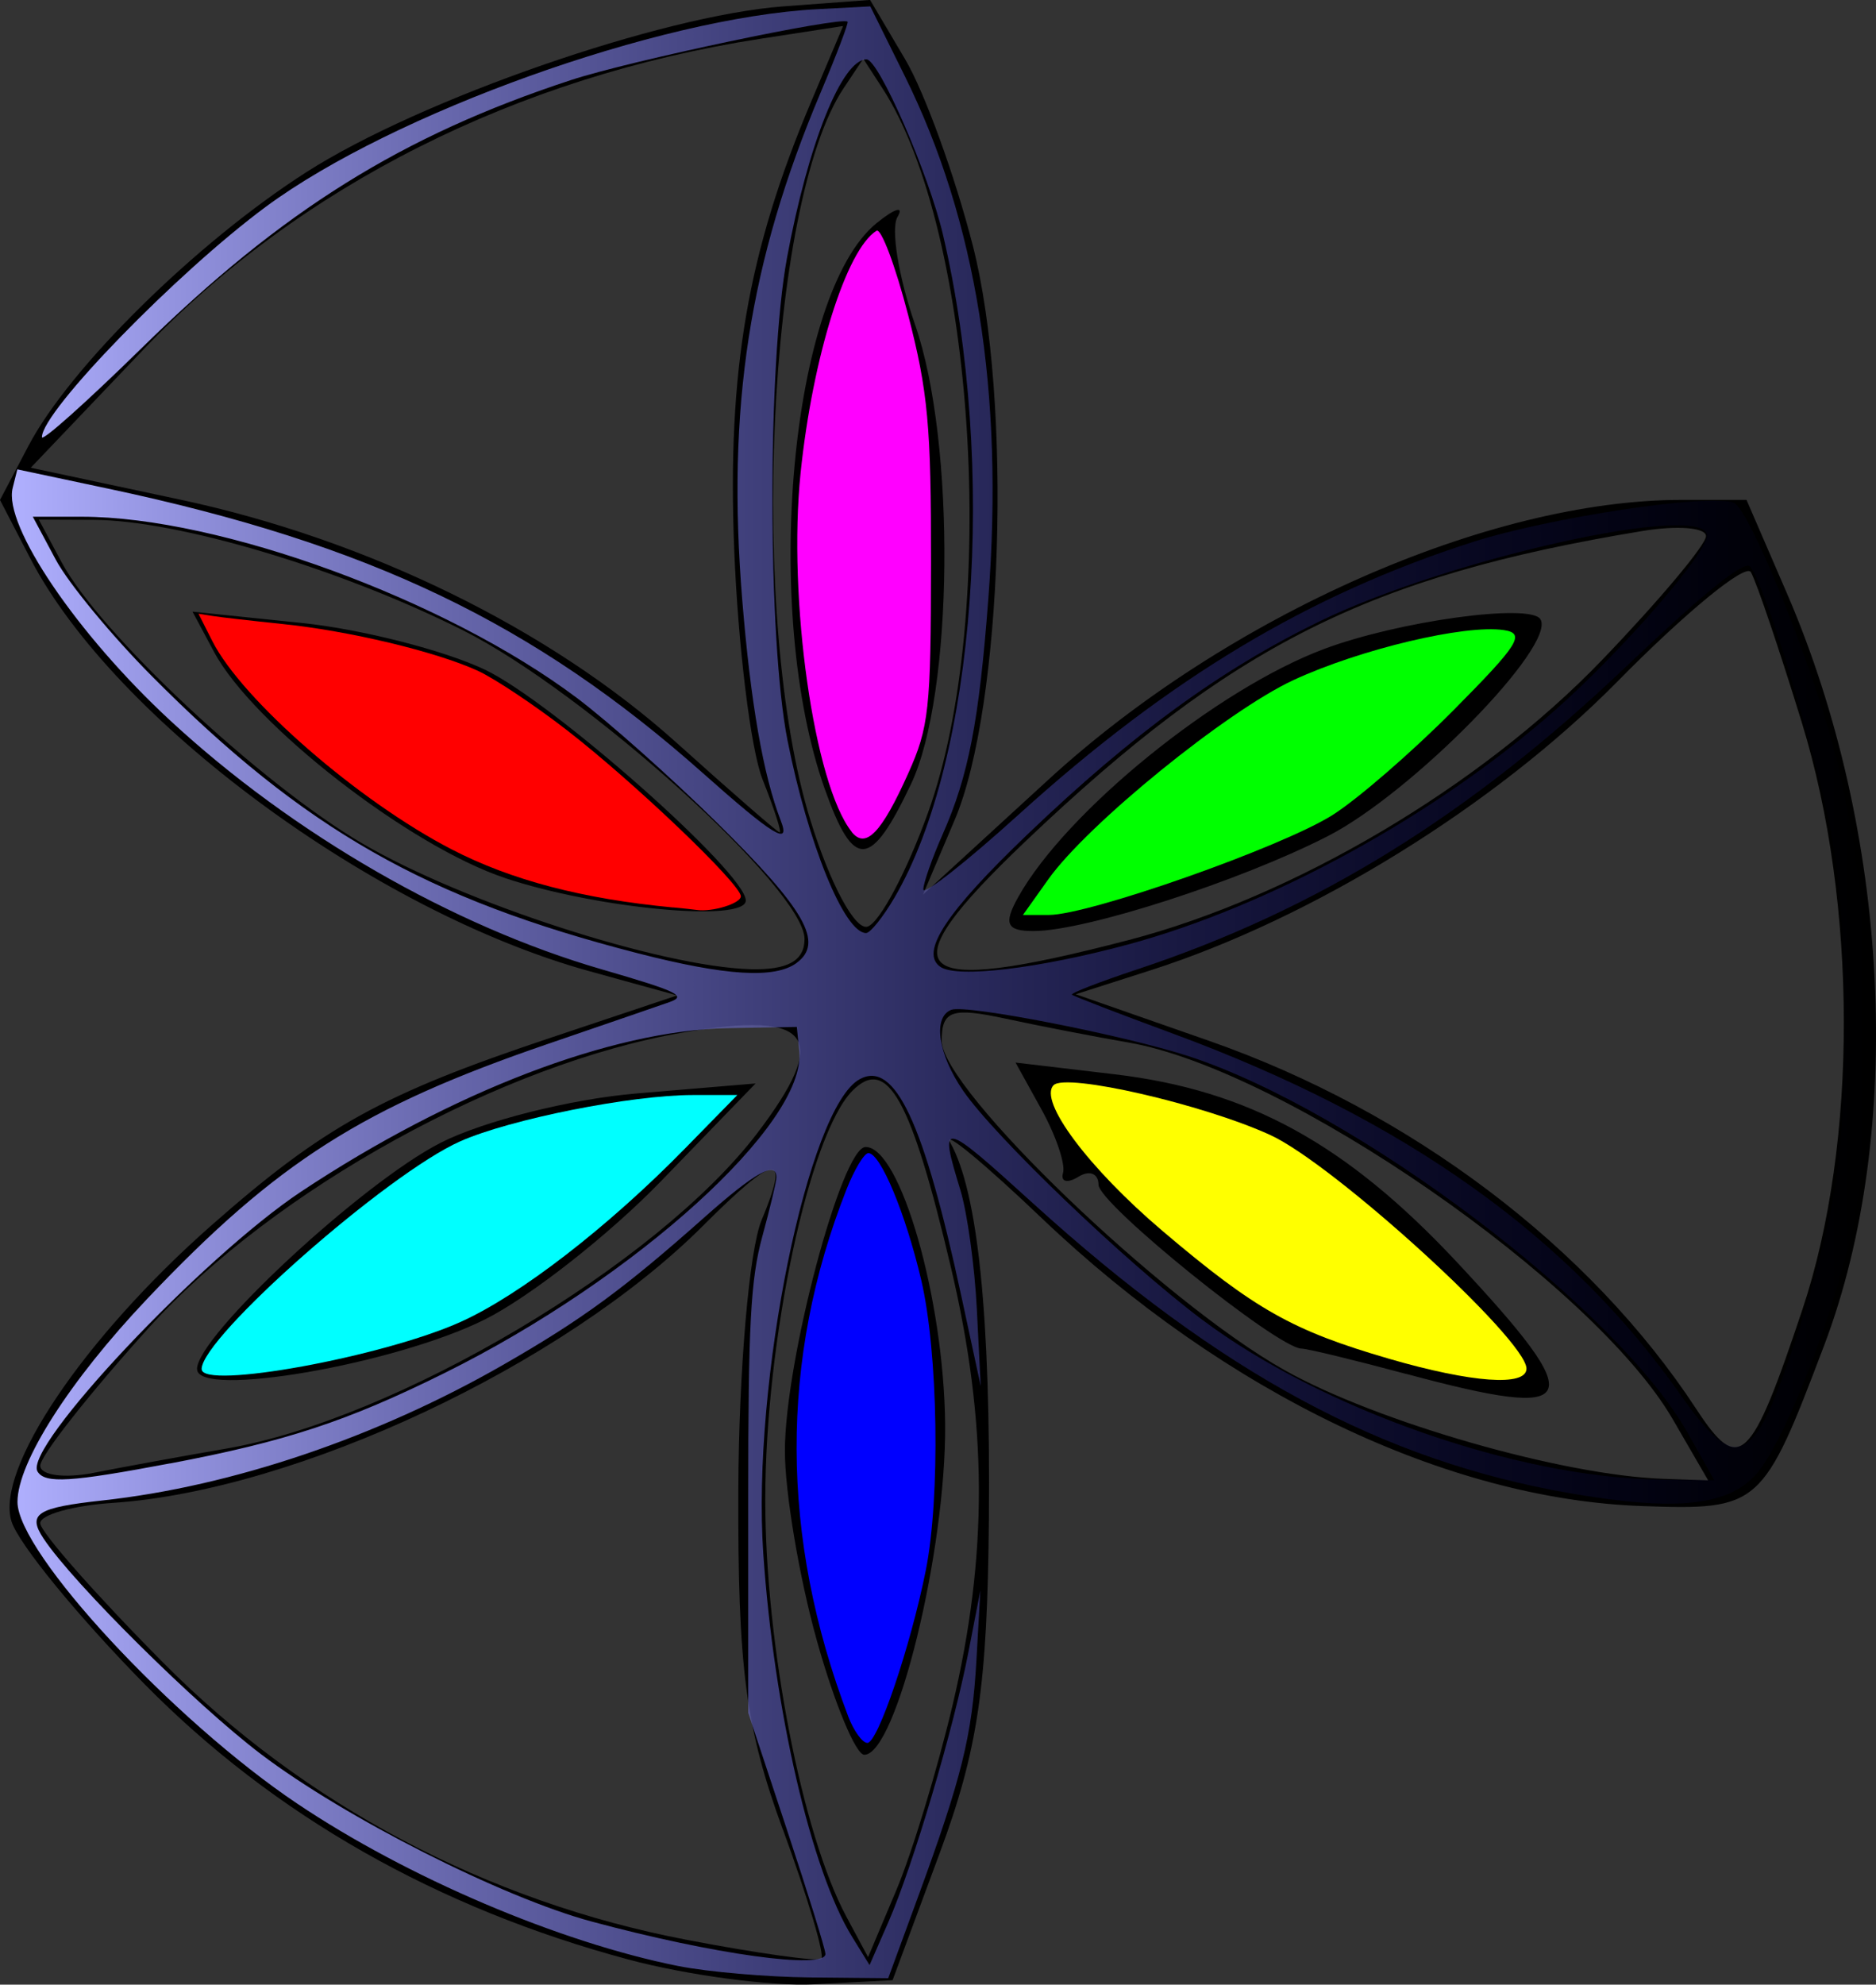
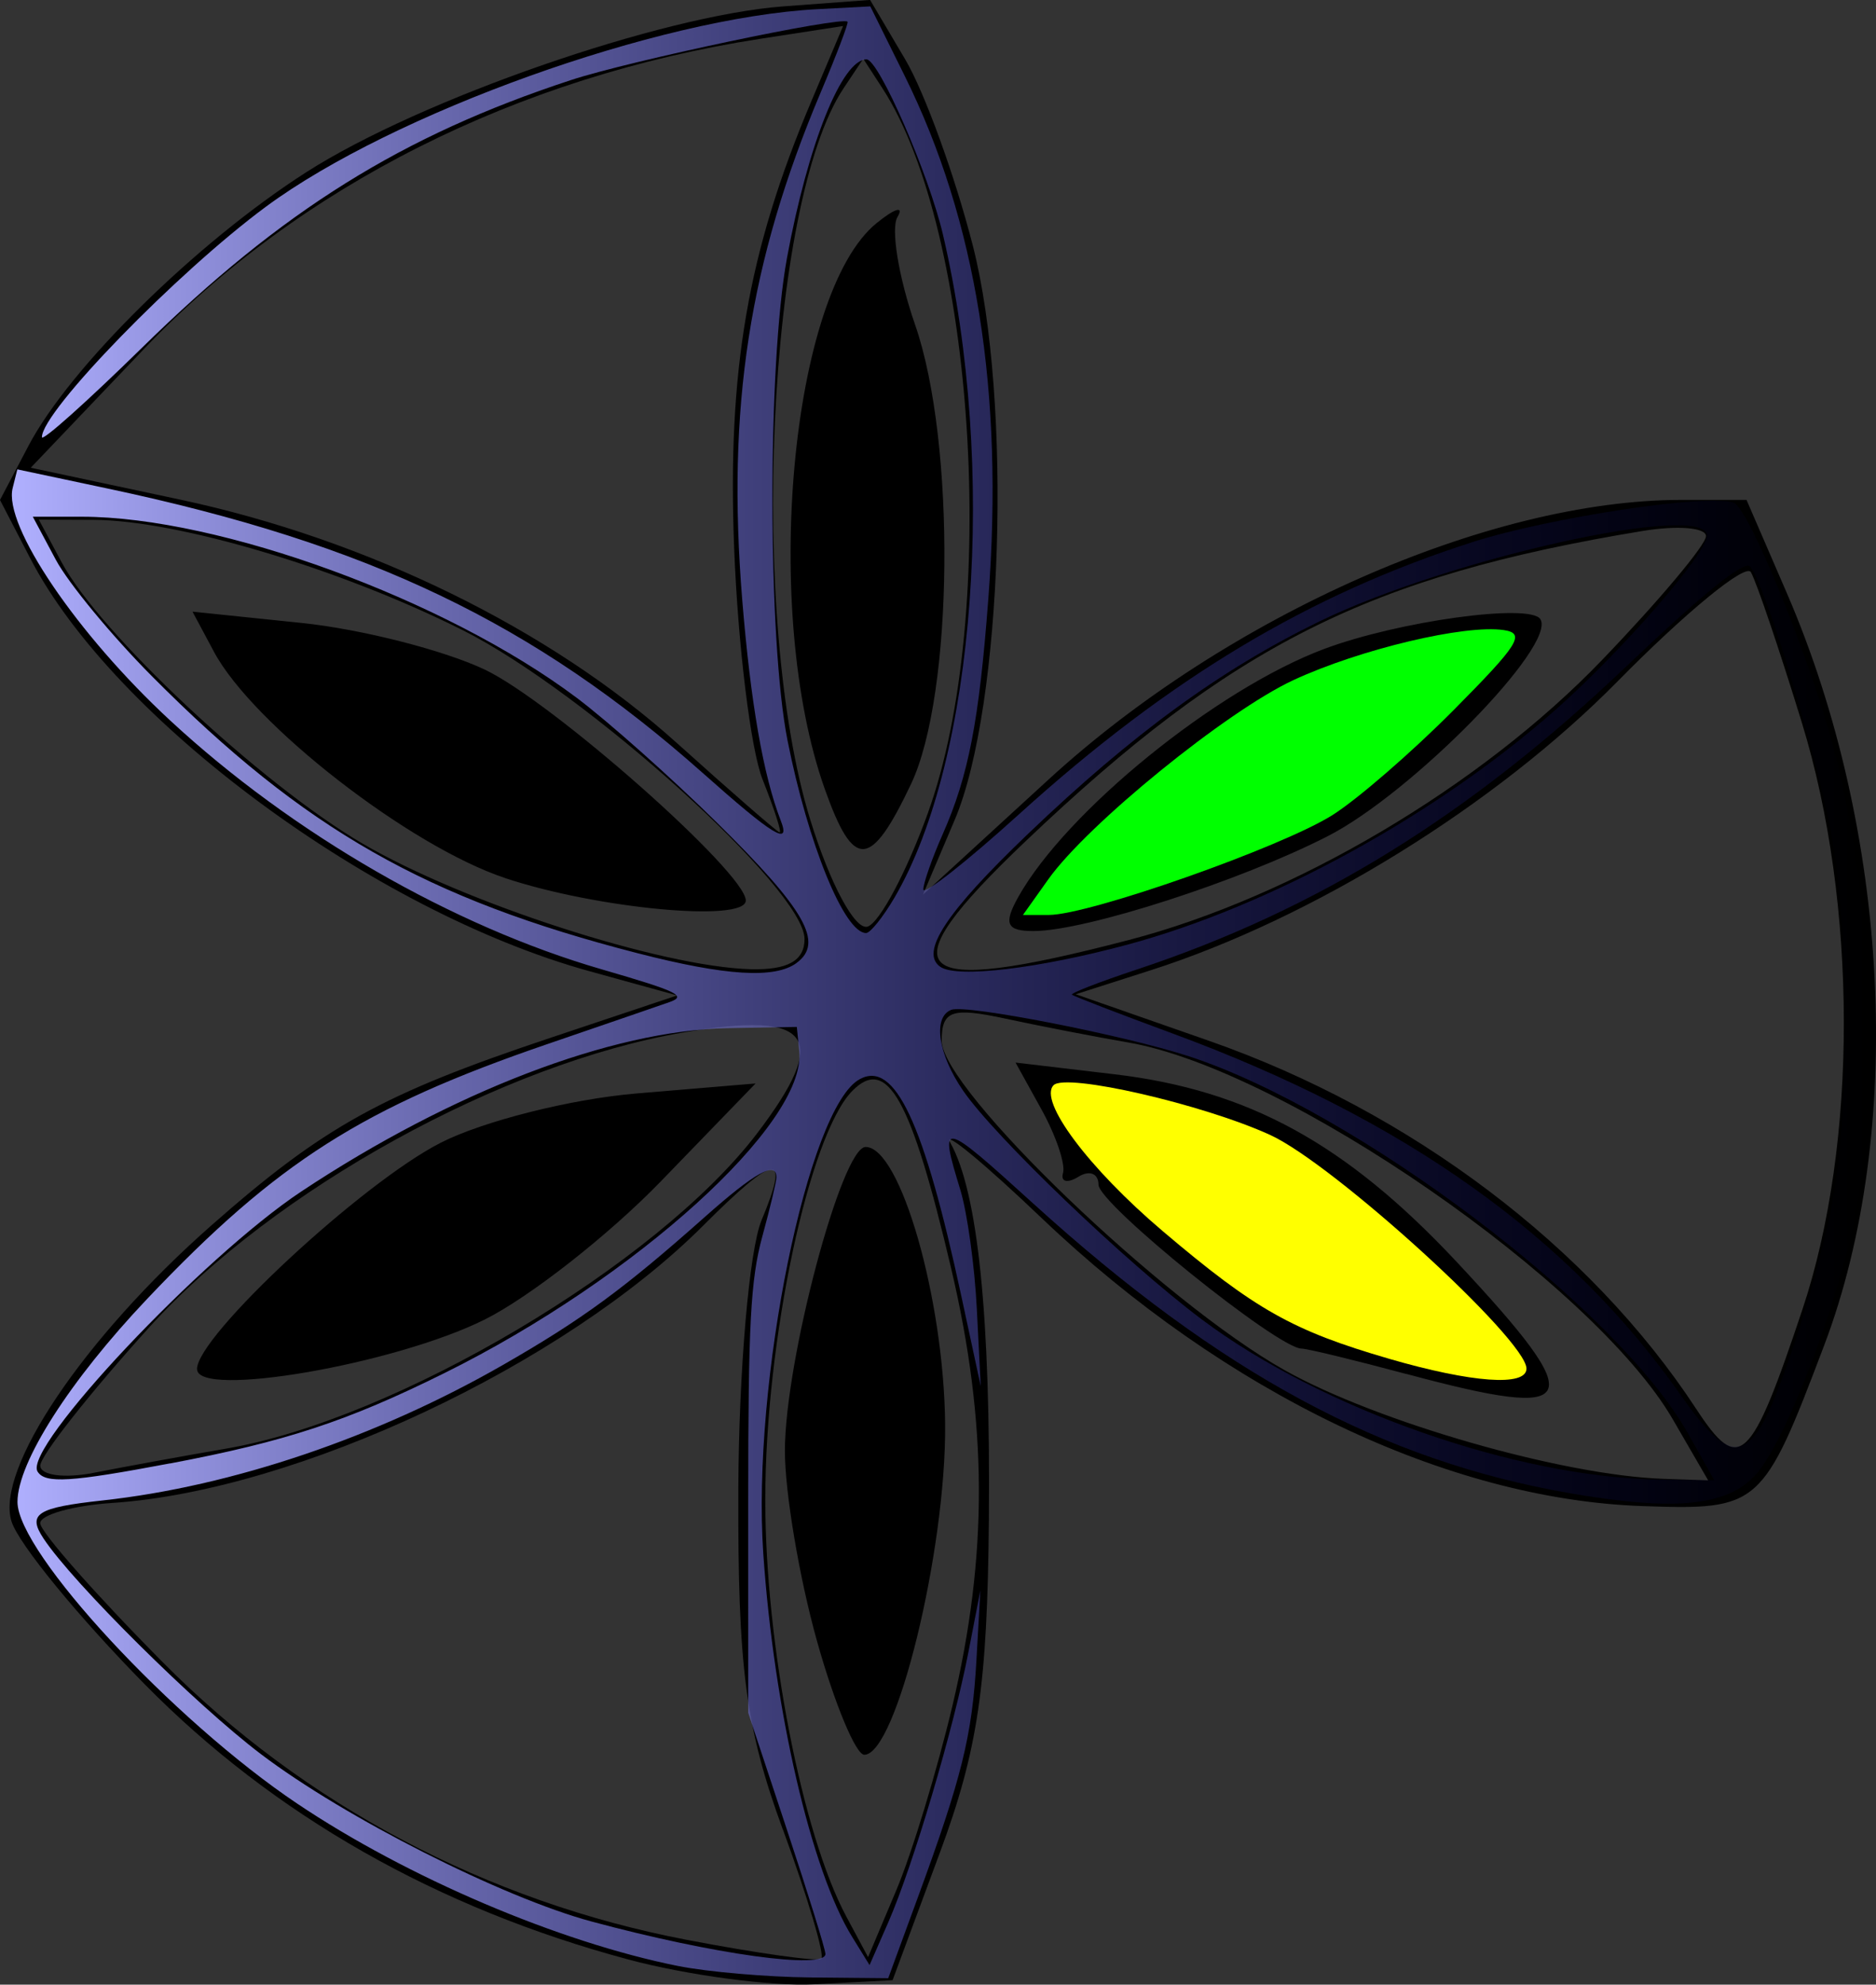
<svg xmlns="http://www.w3.org/2000/svg" xmlns:ns1="http://www.inkscape.org/namespaces/inkscape" xmlns:ns2="http://sodipodi.sourceforge.net/DTD/sodipodi-0.dtd" xmlns:xlink="http://www.w3.org/1999/xlink" width="25.328mm" height="26.782mm" viewBox="0 0 25.328 26.782" version="1.1" id="svg1" ns1:version="1.3 (0e150ed6c4, 2023-07-21)" ns2:docname="iris_logo.svg">
  <rect x="0" y="0" width="25.328" height="26.782" fill="#333333" stroke="none" />
  <defs id="defs1">
    <linearGradient ns1:collect="always" xlink:href="#linearGradient1" id="linearGradient2" x1="17.622" y1="77.155" x2="42.7" y2="77.155" gradientUnits="userSpaceOnUse" gradientTransform="translate(0.14,0.143)" />
    <linearGradient id="linearGradient1" ns1:collect="always">
      <stop style="stop-color:#b0b0ff;stop-opacity:1;" offset="0" id="stop1" />
      <stop style="stop-color:#000080;stop-opacity:0;" offset="1" id="stop2" />
    </linearGradient>
  </defs>
  <g ns1:label="Layer 1" ns1:groupmode="layer" id="layer1" transform="translate(-17.602,-63.908)">
    <path style="fill:#000000;stroke-width:0.265" d="m 26.083,90.35 c -2.578,-0.691 -4.786,-1.947 -6.523,-3.709 -0.896,-0.909 -1.707,-1.899 -1.802,-2.2 -0.223,-0.703 0.976,-2.479 2.696,-3.995 1.517,-1.336 2.308,-1.774 4.571,-2.53 L 26.744,77.341 25.56,77.014 C 22.647,76.21 19.134,73.617 18.008,71.438 L 17.602,70.655 17.985,69.927 c 0.559,-1.064 2.266,-2.745 3.755,-3.697 1.538,-0.984 4.792,-2.113 6.439,-2.236 l 1.17,-0.087 0.474,0.802 c 0.261,0.441 0.672,1.572 0.913,2.513 0.537,2.095 0.407,6.215 -0.244,7.749 l -0.429,1.01 1.695,-1.553 c 2.42,-2.217 5.944,-3.774 8.544,-3.774 h 0.88 l 0.544,1.257 c 1.395,3.226 1.597,7.269 0.506,10.148 -0.831,2.192 -0.871,2.228 -2.457,2.173 -2.635,-0.091 -5.634,-1.528 -8.107,-3.884 -0.784,-0.748 -1.341,-1.206 -1.236,-1.02 0.373,0.664 0.545,2.345 0.521,5.084 -0.02,2.242 -0.147,3.11 -0.662,4.498 l -0.638,1.72 -1.058,0.055 c -0.582,0.03 -1.713,-0.121 -2.513,-0.335 z m 2.088,-1.753 c -0.504,-1.377 -0.609,-2.183 -0.601,-4.582 0.006,-1.601 0.147,-3.238 0.313,-3.638 0.39,-0.935 0.202,-0.918 -0.787,0.07 -1.883,1.883 -5.487,3.575 -7.97,3.742 -0.54,0.036 -0.981,0.16 -0.981,0.274 0,0.115 0.744,0.959 1.654,1.876 1.904,1.921 4.381,3.232 7.078,3.747 0.946,0.181 1.762,0.295 1.813,0.255 0.051,-0.041 -0.182,-0.826 -0.518,-1.745 z m 2.29,-1.671 c 0.482,-2.034 0.476,-3.808 -0.019,-5.908 -0.538,-2.283 -0.862,-2.864 -1.331,-2.391 -0.584,0.589 -1.177,3.369 -1.177,5.521 0,1.952 0.497,4.507 1.093,5.621 l 0.295,0.55 0.381,-0.903 c 0.21,-0.497 0.551,-1.617 0.758,-2.49 z M 28.631,86.049 c -0.237,-0.846 -0.432,-1.999 -0.432,-2.562 0,-1.215 0.767,-4.101 1.09,-4.101 0.469,0 1.057,2.049 1.073,3.739 0.016,1.7 -0.659,4.463 -1.091,4.463 -0.115,0 -0.403,-0.692 -0.64,-1.539 z m -7.972,-2.593 c 2.29,-0.392 5.816,-2.485 7.162,-4.25 1.001,-1.313 0.747,-1.663 -0.99,-1.366 -2.442,0.417 -5.532,2.121 -7.211,3.976 -0.811,0.896 -1.474,1.738 -1.474,1.87 0,0.132 0.327,0.176 0.728,0.096 0.4,-0.079 1.204,-0.226 1.786,-0.326 z m -0.397,-1.073 c 0,-0.444 2.225,-2.51 3.288,-3.053 0.572,-0.292 1.762,-0.592 2.646,-0.666 l 1.607,-0.135 -1.276,1.318 c -0.702,0.725 -1.774,1.565 -2.381,1.868 -1.217,0.606 -3.883,1.065 -3.883,0.669 z m 19.925,0.679 c -1.071,-1.843 -5.238,-4.724 -7.357,-5.087 -0.437,-0.075 -1.181,-0.219 -1.654,-0.321 -0.725,-0.156 -0.86,-0.109 -0.86,0.299 0,0.654 2.989,3.524 4.63,4.445 1.247,0.7 3.752,1.419 5.108,1.466 l 0.61,0.021 z m -3.597,-0.612 c -0.697,-0.187 -1.334,-0.342 -1.416,-0.343 -0.325,-0.005 -2.741,-1.954 -2.741,-2.212 0,-0.151 -0.122,-0.2 -0.271,-0.107 -0.149,0.092 -0.243,0.069 -0.208,-0.051 0.035,-0.12 -0.096,-0.504 -0.289,-0.854 l -0.352,-0.636 1.336,0.158 c 1.808,0.214 3.128,0.938 4.62,2.532 1.806,1.931 1.706,2.153 -0.678,1.512 z m 5.347,-0.872 c 0.748,-2.238 0.745,-5.47 -0.008,-7.918 -0.307,-0.998 -0.617,-1.912 -0.689,-2.032 -0.072,-0.12 -0.883,0.545 -1.801,1.477 -1.644,1.668 -4.116,3.197 -6.3,3.896 l -1.013,0.324 1.795,0.627 c 2.725,0.952 5.149,2.782 6.583,4.971 0.581,0.887 0.736,0.742 1.433,-1.345 z M 28.464,76.579 c 0,-0.667 -2.949,-3.33 -4.613,-4.166 -1.655,-0.831 -3.844,-1.485 -4.988,-1.49 l -0.737,-0.003 0.308,0.576 c 0.511,0.956 2.688,2.99 4.058,3.793 1.369,0.802 4.038,1.666 5.244,1.698 0.5,0.013 0.728,-0.114 0.728,-0.407 z M 24.419,75.756 c -1.291,-0.43 -3.404,-2.072 -3.928,-3.052 l -0.29,-0.542 1.468,0.152 c 0.807,0.083 1.923,0.367 2.478,0.63 0.911,0.432 3.524,2.742 3.524,3.116 0,0.299 -2.008,0.111 -3.251,-0.303 z m 8.42,0.838 c 2.226,-0.58 4.754,-2.074 6.393,-3.78 0.772,-0.803 1.403,-1.555 1.403,-1.671 0,-0.116 -0.387,-0.147 -0.86,-0.069 -3.693,0.609 -5.54,1.537 -8.322,4.182 -1.911,1.816 -1.601,2.116 1.386,1.338 z M 31.35,76.012 c 0.648,-1.156 2.674,-2.8 4.125,-3.345 1.004,-0.377 2.788,-0.623 2.924,-0.403 0.22,0.355 -1.737,2.35 -2.875,2.93 -1.187,0.606 -3.258,1.274 -3.961,1.278 -0.372,0.002 -0.417,-0.095 -0.213,-0.46 z m -1.218,-1.14 c 0.963,-2.676 0.636,-7.848 -0.617,-9.774 l -0.258,-0.397 -0.265,0.397 c -1.034,1.55 -1.29,7.157 -0.45,9.874 0.267,0.865 0.606,1.496 0.774,1.44 0.164,-0.055 0.531,-0.747 0.816,-1.539 z m -1.394,-0.315 c -0.857,-2.409 -0.465,-6.694 0.699,-7.638 0.248,-0.201 0.374,-0.238 0.282,-0.083 -0.093,0.155 0.014,0.81 0.238,1.455 0.551,1.586 0.52,4.984 -0.055,6.197 -0.547,1.152 -0.774,1.165 -1.164,0.069 z M 27.897,74.425 c -0.159,-0.4 -0.331,-1.801 -0.383,-3.113 -0.094,-2.402 0.183,-4.009 1.042,-6.038 l 0.429,-1.015 -1.12,0.173 c -3.277,0.506 -6.223,1.988 -8.318,4.184 l -1.53,1.604 2.017,0.43 c 2.532,0.54 5.001,1.749 6.71,3.288 0.728,0.655 1.35,1.196 1.383,1.203 0.033,0.006 -0.071,-0.316 -0.23,-0.716 z" id="path69" />
-     <path style="fill:#ff0000;stroke-width:0.07" d="m 26.688,76.154 c -1.226,-0.117 -2.183,-0.368 -2.988,-0.784 -1.257,-0.649 -2.831,-2.018 -3.232,-2.812 l -0.186,-0.368 0.194,0.031 c 0.107,0.017 0.527,0.065 0.933,0.107 0.902,0.092 2.071,0.371 2.64,0.63 0.232,0.106 0.785,0.475 1.227,0.819 0.913,0.711 2.328,2.064 2.328,2.226 0,0.097 -0.386,0.216 -0.598,0.184 -0.039,-0.006 -0.181,-0.021 -0.317,-0.034 z" id="path179" />
-     <path style="fill:#ff00ff;fill-opacity:1;stroke-width:0.13" d="m 29.1,75.132 c -0.508,-0.64 -0.864,-3.146 -0.689,-4.843 0.161,-1.56 0.617,-3.015 1.025,-3.267 0.062,-0.039 0.254,0.471 0.426,1.133 0.269,1.036 0.312,1.501 0.31,3.356 -0.002,1.973 -0.028,2.21 -0.308,2.834 -0.361,0.805 -0.575,1.026 -0.764,0.789 z" id="path185" />
-     <path style="fill:#0000ff;fill-opacity:1;stroke-width:0.13" d="m 29.053,87.068 c -0.921,-2.42 -0.928,-4.815 -0.022,-7.11 0.106,-0.269 0.239,-0.489 0.295,-0.489 0.163,0 0.501,0.81 0.713,1.71 0.23,0.976 0.26,2.939 0.061,3.927 -0.207,1.026 -0.647,2.322 -0.787,2.322 -0.068,0 -0.184,-0.161 -0.26,-0.359 z" id="path188" />
-     <path style="fill:#00ffff;fill-opacity:1;stroke-width:0.13" d="m 20.324,82.384 c 0,-0.43 2.507,-2.638 3.491,-3.074 0.673,-0.299 2.311,-0.625 3.138,-0.625 h 0.604 l -0.713,0.728 c -1.032,1.053 -2.217,1.969 -3.017,2.331 -1.044,0.473 -3.502,0.922 -3.502,0.64 z" id="path189" />
    <path style="fill:#00ff00;fill-opacity:1;stroke-width:0.161" d="m 31.756,75.773 c 0.529,-0.743 2.409,-2.27 3.308,-2.687 0.899,-0.417 2.319,-0.754 2.842,-0.675 0.295,0.045 0.203,0.191 -0.679,1.08 -0.561,0.565 -1.297,1.203 -1.635,1.416 -0.685,0.433 -3.285,1.348 -3.829,1.348 h -0.35 z" id="path190" />
    <path style="fill:#ffff00;fill-opacity:1;stroke-width:0.161" d="m 36.356,82.244 c -1.304,-0.379 -1.807,-0.663 -3.057,-1.723 -1.001,-0.849 -1.681,-1.76 -1.472,-1.969 0.168,-0.168 2.019,0.258 2.924,0.672 0.861,0.394 3.46,2.763 3.46,3.153 0,0.245 -0.736,0.192 -1.856,-0.133 z" id="path191" />
    <path style="fill:url(#linearGradient2);fill-opacity:1;stroke-width:0.11" d="m 26.759,90.439 c -1.607,-0.321 -3.658,-1.194 -5.146,-2.193 -1.679,-1.126 -3.775,-3.386 -3.775,-4.07 0,-0.533 0.705,-1.637 1.75,-2.739 1.753,-1.849 2.911,-2.586 5.412,-3.442 0.818,-0.28 1.557,-0.534 1.641,-0.564 0.237,-0.085 0.118,-0.142 -0.918,-0.443 C 23.713,76.405 21.551,75.159 19.901,73.632 18.641,72.466 17.646,70.999 17.773,70.494 l 0.063,-0.252 1.24,0.263 c 3.508,0.745 5.734,1.81 8.017,3.837 0.952,0.846 1.185,0.988 1.051,0.642 -0.237,-0.61 -0.407,-1.587 -0.521,-2.981 -0.211,-2.593 0.092,-4.558 1.058,-6.845 0.216,-0.511 0.38,-0.942 0.364,-0.957 -0.077,-0.077 -2.944,0.527 -3.739,0.789 -2.279,0.749 -3.898,1.759 -5.784,3.608 -0.745,0.73 -1.354,1.275 -1.354,1.209 0,-0.348 1.821,-2.221 3.025,-3.11 1.713,-1.265 5.308,-2.553 7.443,-2.665 l 0.716,-0.038 0.464,0.937 c 0.97,1.958 1.34,4.269 1.13,7.052 -0.125,1.656 -0.268,2.395 -0.616,3.181 -0.144,0.326 -0.262,0.662 -0.262,0.747 0,0.085 0.582,-0.372 1.293,-1.016 2.027,-1.835 3.913,-2.965 6.126,-3.673 1.042,-0.333 3.192,-0.657 3.522,-0.53 0.205,0.079 1.009,2.045 1.337,3.269 0.575,2.147 0.657,5.076 0.192,6.84 -0.33,1.254 -0.891,2.626 -1.226,3.001 -0.385,0.431 -1.089,0.503 -2.511,0.257 -2.534,-0.438 -4.724,-1.619 -7.245,-3.906 -1.253,-1.137 -1.28,-1.142 -0.987,-0.183 0.092,0.303 0.192,1.022 0.221,1.598 l 0.053,1.047 -0.264,-1.226 c -0.504,-2.337 -0.895,-3.173 -1.368,-2.919 -0.701,0.375 -1.461,4.104 -1.304,6.401 0.144,2.108 0.648,4.282 1.2,5.175 l 0.235,0.38 0.254,-0.58 c 0.332,-0.759 0.881,-2.607 1.082,-3.65 l 0.16,-0.826 -0.053,0.94 c -0.058,1.023 -0.196,1.582 -0.797,3.219 L 29.594,90.603 28.537,90.593 c -0.582,-0.006 -1.381,-0.075 -1.777,-0.154 z m 1.987,-0.164 c 0,-0.059 -0.234,-0.815 -0.521,-1.68 l -0.521,-1.573 -2.65e-4,-2.865 c -2.54e-4,-2.374 0.032,-2.984 0.19,-3.562 0.105,-0.384 0.191,-0.743 0.191,-0.799 0,-0.227 -0.288,-0.068 -0.964,0.532 -1.096,0.974 -1.66,1.387 -2.731,2.001 -1.701,0.975 -3.654,1.636 -5.403,1.827 -0.89,0.097 -1.018,0.181 -0.796,0.515 0.399,0.602 2.053,2.241 2.935,2.909 1.13,0.856 3.254,1.931 4.459,2.257 1.649,0.445 3.162,0.655 3.162,0.438 z m -8.848,-6.618 c 1.562,-0.296 2.392,-0.569 3.705,-1.22 2.579,-1.278 4.885,-3.367 4.79,-4.339 l -0.033,-0.332 -0.937,0.017 c -1.562,0.029 -3.723,0.857 -5.755,2.205 -1.339,0.889 -3.758,3.456 -3.559,3.778 0.102,0.165 0.444,0.144 1.788,-0.11 z m 20.495,-0.403 c -0.946,-1.687 -4.478,-4.355 -6.743,-5.093 -0.878,-0.286 -3.006,-0.702 -3.204,-0.626 -0.254,0.098 -0.181,0.599 0.161,1.094 0.429,0.622 2.191,2.31 3.215,3.08 1.615,1.214 4.267,2.142 6.186,2.165 l 0.738,0.009 z m 0.968,-0.07 c 0.273,-0.417 0.822,-2.148 0.997,-3.145 0.209,-1.193 0.206,-3.425 -0.006,-4.736 -0.175,-1.082 -0.991,-3.762 -1.145,-3.762 -0.148,0 -0.674,0.435 -1.662,1.373 -2.099,1.995 -4.163,3.271 -6.591,4.076 -0.504,0.167 -0.899,0.32 -0.879,0.341 0.02,0.02 0.631,0.256 1.357,0.523 3.14,1.157 5.367,2.744 6.875,4.899 0.523,0.747 0.779,0.852 1.054,0.431 z m -13.005,-6.281 c 0.373,-0.273 0.123,-0.714 -1.076,-1.895 -0.618,-0.609 -1.47,-1.367 -1.894,-1.685 -1.768,-1.326 -4.82,-2.442 -6.68,-2.442 h -0.661 l 0.309,0.578 c 0.17,0.318 0.756,1.028 1.302,1.577 2.053,2.065 3.696,3.001 6.557,3.736 1.19,0.306 1.85,0.346 2.144,0.131 z M 32.823,76.656 c 1.928,-0.519 4.174,-1.751 5.784,-3.173 0.897,-0.793 2.04,-2.107 2.04,-2.346 0,-0.466 -3.481,0.304 -5.234,1.158 -1.327,0.646 -2.519,1.515 -3.933,2.867 -1.107,1.058 -1.464,1.601 -1.181,1.794 0.226,0.154 1.322,0.023 2.524,-0.3 z m -3.145,-0.634 c 1.099,-1.876 1.388,-5.81 0.656,-8.944 -0.191,-0.818 -0.867,-2.369 -1.033,-2.369 -0.333,0 -0.791,1.146 -1.074,2.68 -0.266,1.445 -0.261,5.155 0.007,6.509 0.277,1.396 0.768,2.601 1.061,2.601 0.057,0 0.229,-0.215 0.383,-0.477 z" id="path192" />
  </g>
</svg>